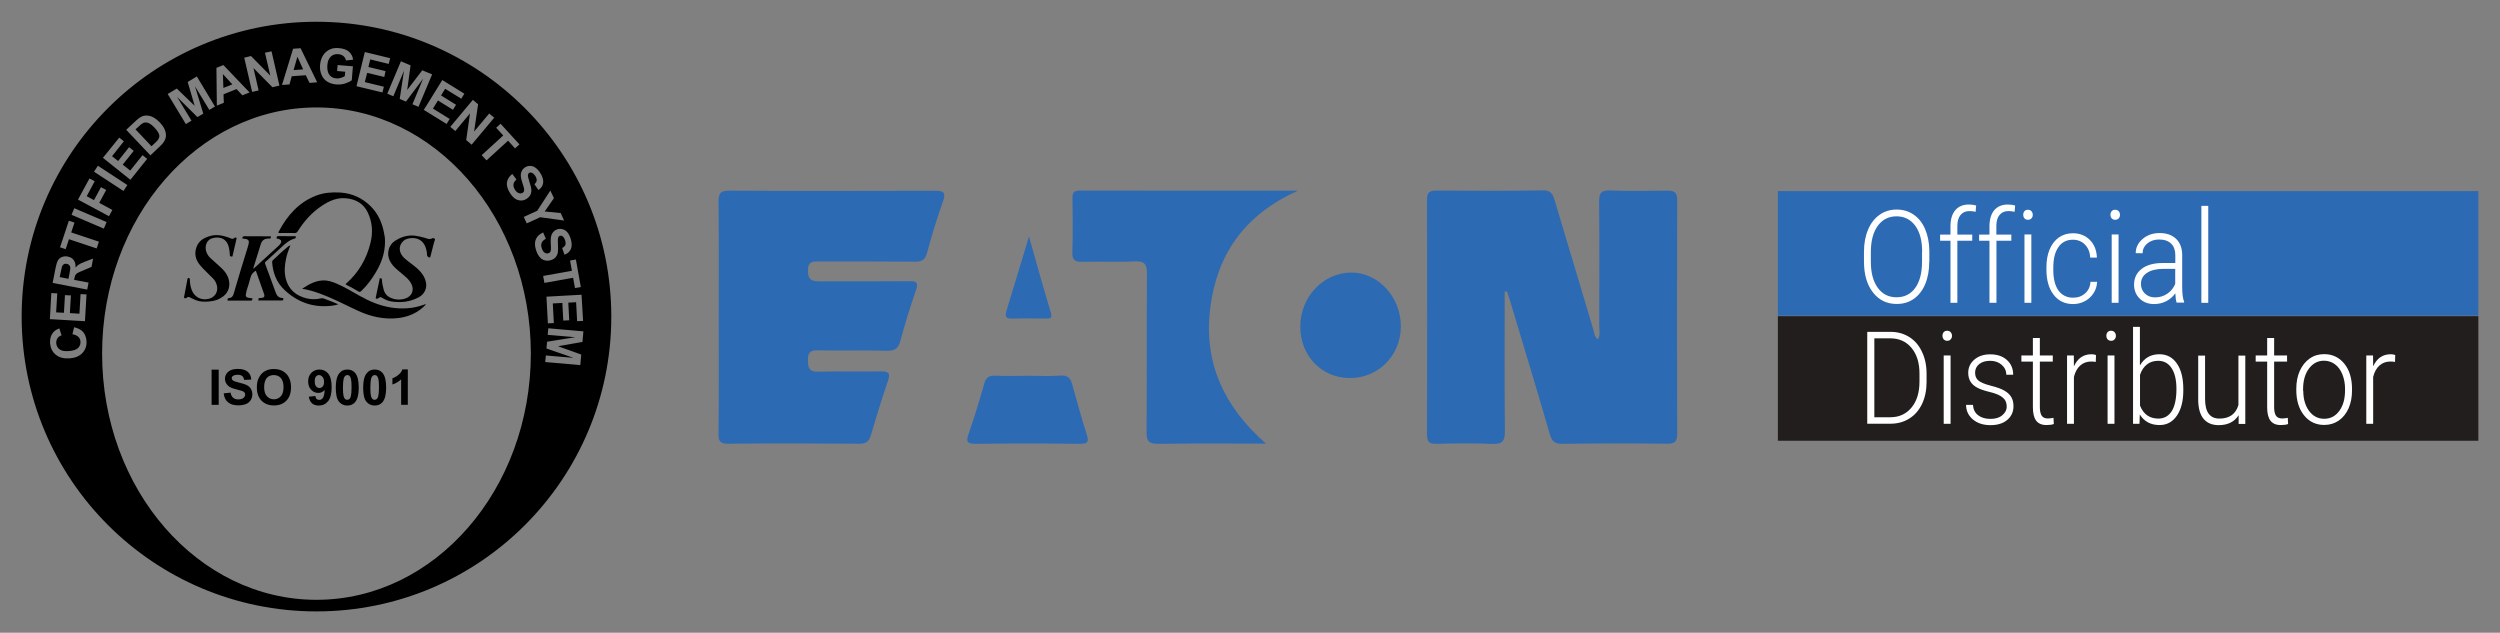
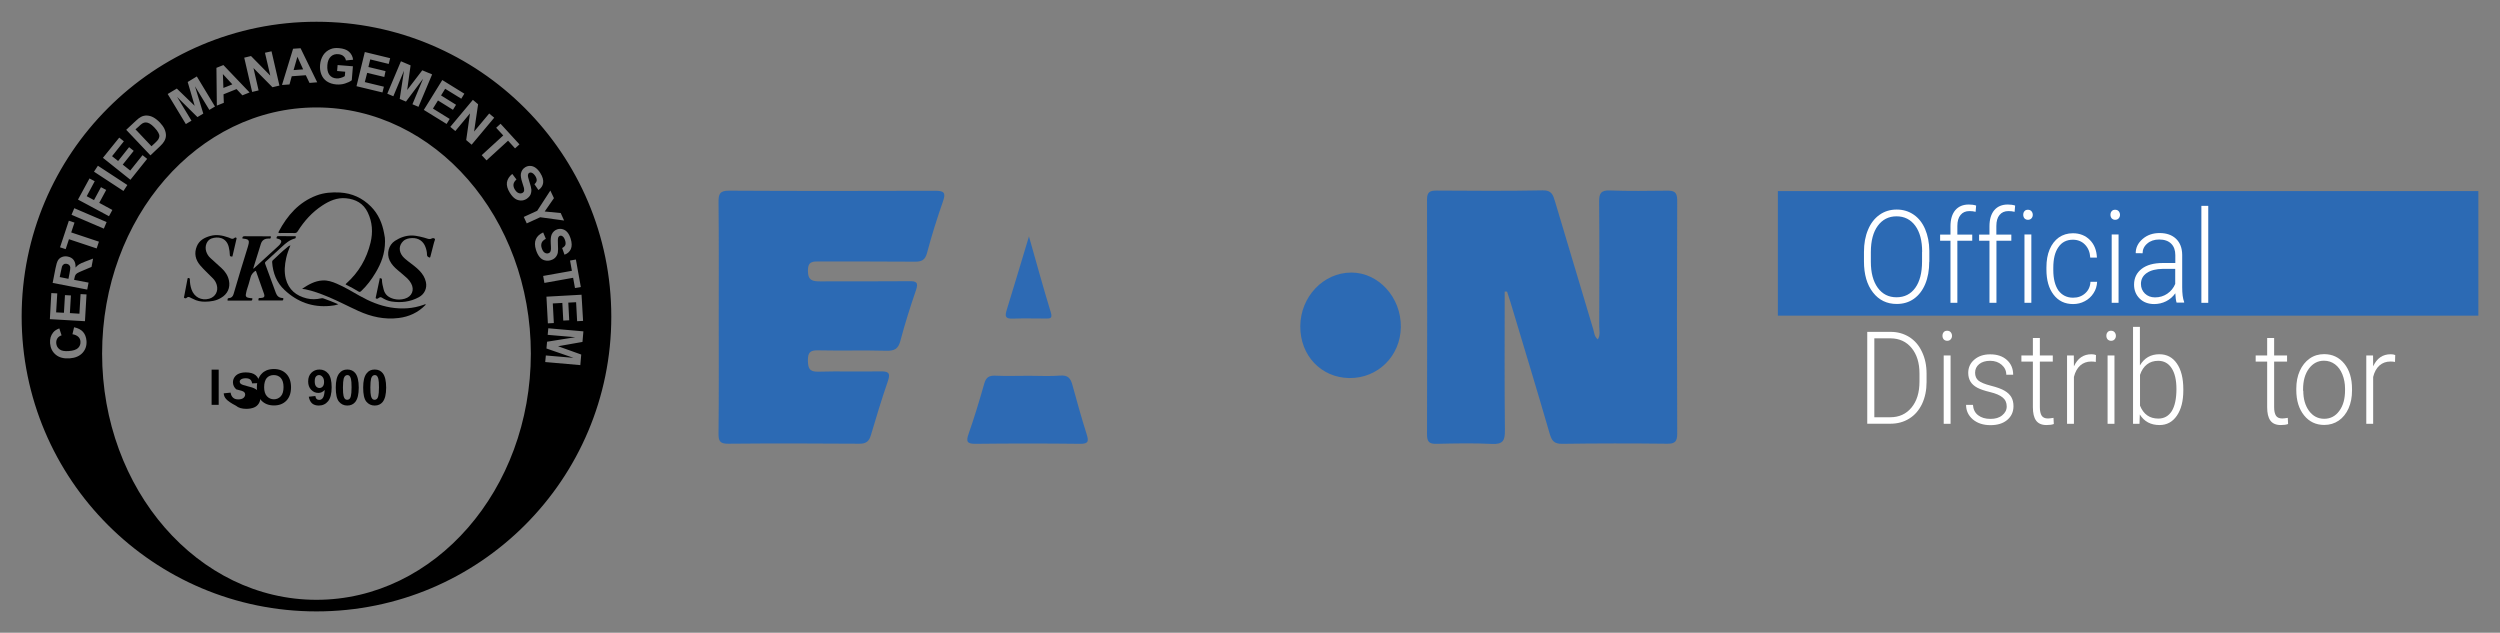
<svg xmlns="http://www.w3.org/2000/svg" version="1.1" id="Layer_1" x="0px" y="0px" viewBox="0 0 243.62 61.66" style="enable-background:new 0 0 243.62 61.66;" xml:space="preserve">
  <rect x="0" y="0" width="243.62" height="61.66" fill="#808080" stroke="none" />
  <style type="text/css">
	.st0{fill:#00A651;}
	.st1{fill-rule:evenodd;clip-rule:evenodd;fill:#00A651;}
	.st2{fill:#FFFFFF;}
	.st3{clip-path:url(#SVGID_2_);}
	.st4{fill:#939598;}
	.st5{fill:#2C6AB4;}
	.st6{fill:#221E1D;}
	.st7{fill:#2D6AB4;}
</style>
  <g>
    <g>
      <g>
        <rect x="173.25" y="18.62" class="st5" width="68.26" height="12.14" />
-         <rect x="173.25" y="30.81" class="st6" width="68.26" height="12.14" />
        <g>
          <g>
            <path class="st2" d="M188,25.51c0,0.82-0.13,1.55-0.39,2.17c-0.26,0.62-0.63,1.1-1.11,1.44c-0.48,0.34-1.04,0.5-1.67,0.5       c-0.95,0-1.73-0.37-2.31-1.12c-0.59-0.75-0.88-1.76-0.88-3.03v-0.92c0-0.82,0.13-1.54,0.4-2.17c0.26-0.63,0.64-1.11,1.12-1.45       c0.48-0.34,1.04-0.51,1.67-0.51c0.63,0,1.18,0.17,1.66,0.5c0.48,0.33,0.85,0.8,1.11,1.41c0.26,0.61,0.4,1.31,0.41,2.11V25.51z        M187.31,24.54c0-1.08-0.22-1.92-0.67-2.54c-0.45-0.61-1.06-0.92-1.83-0.92c-0.76,0-1.37,0.31-1.82,0.92       c-0.45,0.61-0.68,1.47-0.68,2.57v0.94c0,1.06,0.22,1.9,0.67,2.53c0.45,0.62,1.06,0.93,1.83,0.93c0.78,0,1.39-0.31,1.83-0.92       s0.66-1.47,0.66-2.56V24.54z" />
            <path class="st2" d="M190.07,29.51v-6.05h-1.01v-0.6h1.01v-0.81c0-0.68,0.16-1.2,0.47-1.57c0.32-0.37,0.76-0.55,1.32-0.55       c0.25,0,0.49,0.03,0.71,0.1l-0.05,0.61c-0.19-0.05-0.39-0.07-0.61-0.07c-0.37,0-0.66,0.13-0.86,0.38       c-0.21,0.25-0.31,0.61-0.31,1.08v0.83h1.45v0.6h-1.45v6.05H190.07z" />
            <path class="st2" d="M193.87,29.51v-6.05h-1.01v-0.6h1.01v-0.81c0-0.68,0.16-1.2,0.47-1.57c0.32-0.37,0.76-0.55,1.32-0.55       c0.25,0,0.49,0.03,0.71,0.1l-0.05,0.61c-0.19-0.05-0.39-0.07-0.61-0.07c-0.37,0-0.66,0.13-0.86,0.38       c-0.21,0.25-0.31,0.61-0.31,1.08v0.83H196v0.6h-1.45v6.05H193.87z" />
            <path class="st2" d="M197.16,20.93c0-0.14,0.04-0.26,0.12-0.35c0.08-0.1,0.19-0.14,0.34-0.14c0.14,0,0.26,0.05,0.34,0.14       c0.08,0.1,0.13,0.21,0.13,0.35s-0.04,0.25-0.13,0.35c-0.08,0.09-0.2,0.14-0.34,0.14c-0.14,0-0.25-0.05-0.34-0.14       C197.2,21.18,197.16,21.06,197.16,20.93z M197.95,29.51h-0.67v-6.66h0.67V29.51z" />
            <path class="st2" d="M202.02,29.01c0.47,0,0.86-0.14,1.18-0.43c0.32-0.29,0.49-0.66,0.51-1.12h0.65       c-0.02,0.41-0.13,0.78-0.35,1.11c-0.21,0.33-0.5,0.6-0.85,0.78c-0.35,0.19-0.73,0.28-1.14,0.28c-0.8,0-1.43-0.3-1.9-0.91       c-0.47-0.61-0.7-1.42-0.7-2.45v-0.22c0-0.66,0.1-1.24,0.31-1.74c0.21-0.5,0.51-0.89,0.9-1.17c0.39-0.27,0.85-0.41,1.37-0.41       c0.67,0,1.22,0.22,1.65,0.65c0.43,0.43,0.66,1.01,0.69,1.72h-0.65c-0.03-0.52-0.2-0.94-0.51-1.26       c-0.31-0.32-0.71-0.48-1.18-0.48c-0.61,0-1.08,0.24-1.41,0.72c-0.34,0.48-0.5,1.15-0.5,2.02v0.22c0,0.85,0.17,1.51,0.5,1.99       C200.94,28.77,201.41,29.01,202.02,29.01z" />
            <path class="st2" d="M205.66,20.93c0-0.14,0.04-0.26,0.12-0.35c0.08-0.1,0.19-0.14,0.34-0.14c0.14,0,0.26,0.05,0.34,0.14       c0.08,0.1,0.13,0.21,0.13,0.35s-0.04,0.25-0.13,0.35c-0.08,0.09-0.2,0.14-0.34,0.14c-0.14,0-0.25-0.05-0.34-0.14       C205.7,21.18,205.66,21.06,205.66,20.93z M206.45,29.51h-0.67v-6.66h0.67V29.51z" />
            <path class="st2" d="M212.11,29.51c-0.07-0.21-0.11-0.52-0.13-0.93c-0.24,0.34-0.54,0.6-0.9,0.78       c-0.36,0.18-0.75,0.27-1.16,0.27c-0.58,0-1.06-0.18-1.42-0.54c-0.36-0.36-0.54-0.81-0.54-1.35c0-0.65,0.25-1.16,0.74-1.54       c0.49-0.38,1.18-0.57,2.06-0.57h1.22v-0.76c0-0.48-0.13-0.85-0.4-1.12c-0.27-0.27-0.66-0.41-1.17-0.41       c-0.47,0-0.86,0.13-1.16,0.39c-0.31,0.26-0.46,0.58-0.46,0.95l-0.67-0.01c0-0.53,0.22-0.99,0.67-1.38       c0.45-0.39,1-0.58,1.66-0.58c0.68,0,1.21,0.19,1.6,0.56c0.39,0.37,0.59,0.89,0.6,1.55v3.15c0,0.64,0.06,1.13,0.19,1.45v0.07       H212.11z M210,28.98c0.45,0,0.85-0.12,1.2-0.36c0.35-0.24,0.61-0.56,0.77-0.95V26.2h-1.2c-0.67,0.01-1.19,0.14-1.57,0.4       c-0.38,0.26-0.57,0.62-0.57,1.07c0,0.37,0.13,0.68,0.38,0.93C209.27,28.85,209.6,28.98,210,28.98z" />
            <path class="st2" d="M215.19,29.51h-0.67v-9.45h0.67V29.51z" />
          </g>
        </g>
        <g>
          <g>
            <path class="st2" d="M181.96,41.3v-8.96h2.29c0.67,0,1.27,0.17,1.8,0.5c0.53,0.33,0.95,0.81,1.24,1.44       c0.3,0.62,0.45,1.33,0.45,2.13v0.82c0,0.8-0.15,1.51-0.44,2.13c-0.3,0.62-0.71,1.1-1.25,1.43c-0.54,0.34-1.15,0.5-1.85,0.5       H181.96z M182.65,32.98v7.68h1.55c0.86,0,1.55-0.31,2.07-0.94c0.52-0.63,0.78-1.47,0.78-2.54v-0.79c0-1.03-0.26-1.86-0.77-2.48       c-0.51-0.62-1.19-0.93-2.03-0.94H182.65z" />
            <path class="st2" d="M189.29,32.72c0-0.14,0.04-0.26,0.12-0.35c0.08-0.1,0.19-0.14,0.34-0.14c0.14,0,0.26,0.05,0.34,0.14       c0.08,0.1,0.13,0.21,0.13,0.35c0,0.14-0.04,0.25-0.13,0.35s-0.2,0.14-0.34,0.14c-0.14,0-0.25-0.05-0.34-0.14       C189.33,32.97,189.29,32.86,189.29,32.72z M190.08,41.3h-0.67v-6.66h0.67V41.3z" />
            <path class="st2" d="M195.55,39.61c0-0.37-0.13-0.66-0.4-0.88c-0.27-0.22-0.67-0.39-1.21-0.52c-0.54-0.13-0.96-0.27-1.26-0.43       c-0.3-0.16-0.52-0.36-0.66-0.59c-0.14-0.23-0.22-0.52-0.22-0.85c0-0.53,0.2-0.96,0.6-1.3c0.4-0.34,0.91-0.51,1.54-0.51       c0.68,0,1.22,0.18,1.63,0.55c0.41,0.37,0.61,0.85,0.61,1.44h-0.67c0-0.39-0.15-0.71-0.45-0.97c-0.3-0.26-0.67-0.39-1.13-0.39       c-0.44,0-0.8,0.11-1.06,0.32c-0.27,0.22-0.4,0.5-0.4,0.84c0,0.33,0.11,0.59,0.33,0.77c0.22,0.18,0.63,0.35,1.22,0.5       c0.59,0.15,1.03,0.31,1.33,0.49c0.29,0.17,0.51,0.38,0.65,0.62c0.14,0.24,0.21,0.54,0.21,0.88c0,0.56-0.21,1.01-0.62,1.35       c-0.41,0.34-0.95,0.5-1.62,0.5c-0.71,0-1.28-0.19-1.72-0.56c-0.44-0.38-0.66-0.85-0.66-1.42h0.67c0.03,0.43,0.19,0.77,0.5,1.01       c0.31,0.24,0.71,0.36,1.21,0.36c0.47,0,0.85-0.11,1.13-0.34C195.4,40.24,195.55,39.95,195.55,39.61z" />
            <path class="st2" d="M198.78,32.94v1.7h1.26v0.6h-1.26v4.44c0,0.37,0.06,0.64,0.18,0.83c0.12,0.18,0.32,0.27,0.61,0.27       c0.11,0,0.29-0.02,0.54-0.06l0.03,0.6c-0.18,0.07-0.42,0.1-0.72,0.1c-0.46,0-0.8-0.15-1.01-0.44c-0.21-0.29-0.31-0.72-0.31-1.3       v-4.44h-1.12v-0.6h1.12v-1.7H198.78z" />
            <path class="st2" d="M204.23,35.27c-0.14-0.03-0.29-0.04-0.45-0.04c-0.42,0-0.77,0.13-1.06,0.38c-0.29,0.26-0.5,0.63-0.62,1.12       v4.57h-0.67v-6.66h0.66l0.01,1.06c0.36-0.79,0.93-1.18,1.71-1.18c0.19,0,0.33,0.03,0.44,0.08L204.23,35.27z" />
            <path class="st2" d="M205.26,32.72c0-0.14,0.04-0.26,0.12-0.35c0.08-0.1,0.19-0.14,0.34-0.14c0.14,0,0.26,0.05,0.34,0.14       c0.08,0.1,0.13,0.21,0.13,0.35c0,0.14-0.04,0.25-0.13,0.35s-0.2,0.14-0.34,0.14c-0.14,0-0.25-0.05-0.34-0.14       C205.3,32.97,205.26,32.86,205.26,32.72z M206.05,41.3h-0.67v-6.66h0.67V41.3z" />
            <path class="st2" d="M212.76,38.04c0,1.04-0.21,1.86-0.63,2.47c-0.42,0.61-0.98,0.91-1.69,0.91c-0.85,0-1.49-0.34-1.92-1.03       l-0.03,0.91h-0.63v-9.45h0.67v3.76c0.43-0.73,1.06-1.09,1.9-1.09c0.72,0,1.29,0.3,1.7,0.9c0.42,0.6,0.63,1.44,0.63,2.51V38.04z        M212.09,37.91c0-0.88-0.16-1.56-0.47-2.03c-0.31-0.48-0.75-0.72-1.31-0.72c-0.43,0-0.8,0.12-1.09,0.35       c-0.3,0.23-0.53,0.57-0.68,1.02v3c0.34,0.84,0.93,1.26,1.79,1.26c0.55,0,0.99-0.24,1.3-0.72       C211.93,39.58,212.09,38.87,212.09,37.91z" />
-             <path class="st2" d="M218.15,40.46c-0.4,0.64-1.05,0.97-1.94,0.97c-0.65,0-1.14-0.21-1.48-0.62c-0.34-0.41-0.51-1.02-0.52-1.83       v-4.33h0.67v4.24c0,1.27,0.47,1.9,1.4,1.9c0.97,0,1.59-0.44,1.85-1.32v-4.82h0.67v6.66h-0.65L218.15,40.46z" />
            <path class="st2" d="M221.61,32.94v1.7h1.26v0.6h-1.26v4.44c0,0.37,0.06,0.64,0.18,0.83c0.12,0.18,0.32,0.27,0.61,0.27       c0.11,0,0.29-0.02,0.54-0.06l0.03,0.6c-0.18,0.07-0.42,0.1-0.72,0.1c-0.46,0-0.8-0.15-1.01-0.44c-0.21-0.29-0.31-0.72-0.31-1.3       v-4.44h-1.12v-0.6h1.12v-1.7H221.61z" />
            <path class="st2" d="M223.77,37.87c0-0.64,0.11-1.22,0.34-1.73c0.23-0.51,0.55-0.91,0.96-1.2c0.41-0.29,0.88-0.43,1.41-0.43       c0.81,0,1.46,0.31,1.97,0.93c0.5,0.62,0.75,1.44,0.75,2.47v0.15c0,0.64-0.11,1.22-0.34,1.74c-0.23,0.51-0.55,0.91-0.96,1.19       c-0.41,0.28-0.88,0.42-1.41,0.42c-0.8,0-1.46-0.31-1.96-0.93c-0.5-0.62-0.76-1.44-0.76-2.47V37.87z M224.45,38.08       c0,0.8,0.19,1.45,0.56,1.96c0.38,0.51,0.87,0.77,1.48,0.77c0.61,0,1.1-0.26,1.47-0.77c0.38-0.51,0.56-1.18,0.56-2.02v-0.14       c0-0.51-0.09-0.97-0.26-1.4c-0.17-0.42-0.41-0.75-0.72-0.98c-0.31-0.23-0.67-0.35-1.07-0.35c-0.6,0-1.09,0.26-1.47,0.77       c-0.38,0.51-0.57,1.19-0.57,2.02V38.08z" />
            <path class="st2" d="M233.39,35.27c-0.14-0.03-0.29-0.04-0.45-0.04c-0.42,0-0.77,0.13-1.06,0.38c-0.29,0.26-0.5,0.63-0.62,1.12       v4.57h-0.67v-6.66h0.66l0.01,1.06c0.36-0.79,0.93-1.18,1.71-1.18c0.19,0,0.34,0.03,0.44,0.08L233.39,35.27z" />
          </g>
        </g>
      </g>
      <g>
        <path class="st5" d="M146.63,28.41c0,4.51-0.03,9.02,0.02,13.53c0.01,0.98-0.18,1.37-1.25,1.32c-1.8-0.09-3.61-0.05-5.42-0.01     c-0.7,0.02-0.92-0.2-0.92-0.91c0.02-7.63,0.02-15.26,0-22.9c0-0.75,0.3-0.87,0.95-0.87c3.45,0.02,6.9,0.05,10.34-0.02     c0.88-0.02,1,0.49,1.18,1.07c1.24,4.16,2.48,8.31,3.73,12.47c0.1,0.33,0.1,0.72,0.45,0.98c0.26-0.43,0.13-0.88,0.13-1.31     c0.01-4.02,0.03-8.04-0.01-12.06c-0.01-0.81,0.14-1.18,1.06-1.14c1.84,0.07,3.69,0.04,5.54,0.02c0.69-0.01,1.01,0.11,1.01,0.93     c-0.03,7.59-0.03,15.18,0,22.77c0,0.76-0.24,0.97-0.98,0.96c-3.41-0.04-6.81-0.04-10.22,0.01c-0.8,0.01-1.03-0.3-1.23-1     c-1.24-4.28-2.54-8.54-3.82-12.81c-0.1-0.34-0.22-0.68-0.33-1.02C146.78,28.42,146.7,28.41,146.63,28.41z" />
        <path class="st5" d="M70.04,30.92c0-3.73,0.02-7.47-0.02-11.2c-0.01-0.79,0.1-1.15,1.04-1.14c6.69,0.04,13.38,0.03,20.07,0.01     c0.83,0,1.07,0.16,0.77,1.01c-0.58,1.66-1.11,3.34-1.56,5.04c-0.19,0.72-0.54,0.87-1.21,0.86c-3.08-0.03-6.16-0.01-9.23-0.02     c-0.65,0-1.18-0.06-1.17,0.91c0,0.97,0.48,1.03,1.23,1.03c2.87-0.02,5.75,0.01,8.62-0.02c0.7-0.01,0.95,0.1,0.68,0.88     c-0.56,1.63-1.08,3.27-1.52,4.94c-0.21,0.8-0.6,0.98-1.38,0.96c-2.21-0.06-4.43,0.01-6.65-0.04c-0.76-0.02-0.99,0.22-0.98,0.97     c0.01,0.73,0.11,1.13,0.99,1.11c2.01-0.06,4.02,0.01,6.03-0.03c0.73-0.01,1.08,0.07,0.78,0.93c-0.6,1.74-1.14,3.51-1.66,5.28     c-0.18,0.61-0.46,0.84-1.12,0.84c-4.27-0.03-8.54-0.04-12.8,0c-0.81,0.01-0.94-0.29-0.93-1C70.06,38.47,70.04,34.7,70.04,30.92z" />
-         <path class="st7" d="M123.37,43.23c-3.66,0-7.07-0.03-10.47,0.02c-0.92,0.01-1.18-0.23-1.17-1.16c0.04-5.13,0-10.25,0.04-15.38     c0.01-0.94-0.2-1.29-1.21-1.24c-1.68,0.09-3.36,0-5.04,0.04c-0.69,0.02-1.05-0.09-1.02-0.92c0.06-1.72,0.03-3.44,0.01-5.17     c0-0.5,0-0.85,0.69-0.85c6.97,0.02,13.93,0.01,21.29,0.01c-5.21,2.33-7.9,6.21-8.55,11.42     C117.27,35.27,119.23,39.61,123.37,43.23z" />
        <path class="st5" d="M126.71,31.79c0.02-2.87,2.24-5.22,4.96-5.23c2.66-0.01,4.88,2.42,4.84,5.32c-0.04,2.82-2.25,5-5.03,4.96     C128.74,36.8,126.69,34.64,126.71,31.79z" />
        <path class="st7" d="M100.26,36.62c1.02,0,2.05,0.06,3.07-0.02c0.74-0.06,1,0.27,1.17,0.9c0.44,1.61,0.89,3.22,1.39,4.81     c0.21,0.66,0.2,0.95-0.63,0.94c-3.39-0.04-6.79-0.04-10.18,0c-0.84,0.01-0.96-0.21-0.69-0.98c0.57-1.62,1.06-3.26,1.53-4.91     c0.17-0.57,0.44-0.77,1.04-0.75C98.05,36.66,99.16,36.62,100.26,36.62z" />
        <path class="st7" d="M100.27,23.04c0.77,2.7,1.41,5.06,2.13,7.4c0.19,0.62-0.09,0.6-0.51,0.6c-1.07,0-2.14-0.03-3.2,0.01     c-0.76,0.03-0.77-0.26-0.58-0.87C98.81,27.92,99.48,25.65,100.27,23.04z" />
      </g>
    </g>
  </g>
  <g>
    <g>
      <path d="M20.62,39.45v-3.43h0.69v3.43H20.62z" />
-       <path d="M21.8,38.33l0.67-0.07c0.04,0.23,0.12,0.39,0.25,0.5c0.12,0.11,0.29,0.16,0.5,0.16c0.22,0,0.39-0.05,0.5-0.14    c0.11-0.09,0.17-0.21,0.17-0.33c0-0.08-0.02-0.15-0.07-0.21c-0.05-0.06-0.13-0.11-0.25-0.15c-0.08-0.03-0.27-0.08-0.55-0.15    c-0.37-0.09-0.63-0.2-0.78-0.34c-0.21-0.19-0.32-0.42-0.32-0.69c0-0.17,0.05-0.34,0.15-0.49c0.1-0.15,0.24-0.27,0.43-0.35    c0.19-0.08,0.41-0.12,0.67-0.12c0.43,0,0.75,0.09,0.97,0.28s0.33,0.44,0.34,0.76l-0.69,0.03c-0.03-0.18-0.09-0.3-0.19-0.38    s-0.24-0.12-0.44-0.12c-0.2,0-0.36,0.04-0.47,0.12c-0.07,0.05-0.11,0.12-0.11,0.21c0,0.08,0.03,0.15,0.1,0.21    c0.09,0.07,0.3,0.15,0.64,0.23c0.34,0.08,0.59,0.16,0.75,0.25c0.16,0.08,0.29,0.2,0.38,0.35c0.09,0.15,0.14,0.33,0.14,0.55    c0,0.2-0.05,0.38-0.16,0.55c-0.11,0.17-0.26,0.3-0.46,0.38c-0.2,0.08-0.45,0.13-0.75,0.13c-0.43,0-0.77-0.1-1-0.3    C21.98,39.01,21.84,38.72,21.8,38.33z" />
+       <path d="M21.8,38.33l0.67-0.07c0.04,0.23,0.12,0.39,0.25,0.5c0.12,0.11,0.29,0.16,0.5,0.16c0.22,0,0.39-0.05,0.5-0.14    c0.11-0.09,0.17-0.21,0.17-0.33c0-0.08-0.02-0.15-0.07-0.21c-0.05-0.06-0.13-0.11-0.25-0.15c-0.08-0.03-0.27-0.08-0.55-0.15    c-0.21-0.19-0.32-0.42-0.32-0.69c0-0.17,0.05-0.34,0.15-0.49c0.1-0.15,0.24-0.27,0.43-0.35    c0.19-0.08,0.41-0.12,0.67-0.12c0.43,0,0.75,0.09,0.97,0.28s0.33,0.44,0.34,0.76l-0.69,0.03c-0.03-0.18-0.09-0.3-0.19-0.38    s-0.24-0.12-0.44-0.12c-0.2,0-0.36,0.04-0.47,0.12c-0.07,0.05-0.11,0.12-0.11,0.21c0,0.08,0.03,0.15,0.1,0.21    c0.09,0.07,0.3,0.15,0.64,0.23c0.34,0.08,0.59,0.16,0.75,0.25c0.16,0.08,0.29,0.2,0.38,0.35c0.09,0.15,0.14,0.33,0.14,0.55    c0,0.2-0.05,0.38-0.16,0.55c-0.11,0.17-0.26,0.3-0.46,0.38c-0.2,0.08-0.45,0.13-0.75,0.13c-0.43,0-0.77-0.1-1-0.3    C21.98,39.01,21.84,38.72,21.8,38.33z" />
      <path d="M25.03,37.76c0-0.35,0.05-0.64,0.16-0.88c0.08-0.17,0.18-0.33,0.32-0.47c0.13-0.14,0.28-0.24,0.44-0.31    c0.21-0.09,0.46-0.14,0.74-0.14c0.5,0,0.91,0.16,1.21,0.47c0.3,0.31,0.46,0.75,0.46,1.31c0,0.55-0.15,0.99-0.45,1.3    c-0.3,0.31-0.7,0.47-1.21,0.47c-0.51,0-0.92-0.16-1.22-0.47S25.03,38.3,25.03,37.76z M25.74,37.73c0,0.39,0.09,0.68,0.27,0.88    c0.18,0.2,0.41,0.3,0.68,0.3s0.5-0.1,0.68-0.3c0.18-0.2,0.26-0.5,0.26-0.89c0-0.39-0.09-0.69-0.26-0.88    c-0.17-0.19-0.4-0.29-0.69-0.29s-0.52,0.1-0.69,0.29C25.83,37.04,25.74,37.34,25.74,37.73z" />
      <path d="M30.09,38.66l0.64-0.07c0.02,0.13,0.06,0.23,0.12,0.29c0.07,0.06,0.15,0.09,0.26,0.09c0.14,0,0.25-0.06,0.35-0.19    c0.09-0.12,0.16-0.38,0.18-0.78c-0.17,0.19-0.37,0.29-0.62,0.29c-0.27,0-0.5-0.1-0.7-0.31s-0.29-0.48-0.29-0.81    c0-0.35,0.1-0.63,0.31-0.84c0.21-0.21,0.47-0.32,0.79-0.32c0.35,0,0.63,0.13,0.86,0.4c0.22,0.27,0.33,0.71,0.33,1.33    c0,0.63-0.12,1.08-0.35,1.36c-0.23,0.28-0.53,0.42-0.91,0.42c-0.27,0-0.48-0.07-0.65-0.21C30.24,39.15,30.14,38.94,30.09,38.66z     M31.58,37.22c0-0.21-0.05-0.38-0.15-0.49c-0.1-0.12-0.21-0.18-0.34-0.18c-0.12,0-0.22,0.05-0.3,0.14s-0.12,0.25-0.12,0.47    c0,0.22,0.04,0.38,0.13,0.49c0.09,0.1,0.2,0.16,0.33,0.16c0.13,0,0.23-0.05,0.32-0.15C31.54,37.56,31.58,37.41,31.58,37.22z" />
      <path d="M33.85,36.01c0.33,0,0.59,0.12,0.78,0.36c0.22,0.28,0.33,0.75,0.33,1.4c0,0.65-0.11,1.11-0.34,1.4    c-0.19,0.23-0.44,0.35-0.78,0.35c-0.33,0-0.6-0.13-0.81-0.38c-0.21-0.26-0.31-0.71-0.31-1.37c0-0.65,0.11-1.11,0.34-1.39    C33.26,36.12,33.52,36.01,33.85,36.01z M33.85,36.55c-0.08,0-0.15,0.03-0.21,0.08s-0.11,0.14-0.15,0.27    c-0.04,0.17-0.07,0.46-0.07,0.86c0,0.4,0.02,0.68,0.06,0.83c0.04,0.15,0.09,0.25,0.15,0.3c0.06,0.05,0.13,0.07,0.21,0.07    c0.08,0,0.15-0.03,0.21-0.08c0.06-0.05,0.11-0.14,0.14-0.27c0.04-0.17,0.07-0.45,0.07-0.86c0-0.4-0.02-0.68-0.06-0.83    c-0.04-0.15-0.09-0.25-0.15-0.3S33.93,36.55,33.85,36.55z" />
      <path d="M36.52,36.01c0.33,0,0.59,0.12,0.78,0.36c0.22,0.28,0.33,0.75,0.33,1.4c0,0.65-0.11,1.11-0.34,1.4    c-0.19,0.23-0.44,0.35-0.78,0.35c-0.33,0-0.6-0.13-0.81-0.38c-0.21-0.26-0.31-0.71-0.31-1.37c0-0.65,0.11-1.11,0.34-1.39    C35.93,36.12,36.18,36.01,36.52,36.01z M36.52,36.55c-0.08,0-0.15,0.03-0.21,0.08s-0.11,0.14-0.15,0.27    c-0.04,0.17-0.07,0.46-0.07,0.86c0,0.4,0.02,0.68,0.06,0.83c0.04,0.15,0.09,0.25,0.15,0.3c0.06,0.05,0.13,0.07,0.21,0.07    c0.08,0,0.15-0.03,0.21-0.08c0.06-0.05,0.11-0.14,0.14-0.27c0.04-0.17,0.07-0.45,0.07-0.86c0-0.4-0.02-0.68-0.06-0.83    c-0.04-0.15-0.09-0.25-0.15-0.3S36.6,36.55,36.52,36.55z" />
-       <path d="M39.75,39.45h-0.66v-2.48c-0.24,0.22-0.52,0.39-0.85,0.5v-0.6c0.17-0.06,0.36-0.16,0.56-0.32    c0.2-0.16,0.34-0.34,0.41-0.55h0.53V39.45z" />
    </g>
  </g>
  <g>
    <g>
      <path d="M6.51,25.71c-0.11-0.02-0.21-0.01-0.29,0.04c-0.08,0.05-0.14,0.12-0.18,0.23c-0.02,0.05-0.05,0.22-0.11,0.49L5.82,27    l0.85,0.17l0.1-0.5c0.06-0.33,0.09-0.53,0.08-0.62c-0.01-0.09-0.05-0.16-0.11-0.22C6.69,25.77,6.61,25.73,6.51,25.71z" />
      <path d="M15.14,13.9c0.14-0.13,0.23-0.24,0.28-0.31c0.06-0.1,0.1-0.2,0.11-0.3c0.01-0.1-0.02-0.22-0.1-0.36    c-0.07-0.14-0.2-0.31-0.38-0.5s-0.34-0.32-0.47-0.39c-0.13-0.07-0.26-0.11-0.37-0.11c-0.12,0-0.23,0.03-0.34,0.1    c-0.08,0.05-0.23,0.17-0.43,0.37L13.2,12.6l1.56,1.65L15.14,13.9z" />
      <polygon points="22.64,8.22 21.72,7.22 21.77,8.57   " />
      <path d="M30.84,2.12c-15.87,0-28.73,12.86-28.73,28.73c0,15.87,12.86,28.73,28.73,28.73c15.87,0,28.73-12.86,28.73-28.73    C59.56,14.99,46.7,2.12,30.84,2.12z M56.82,31.27l-0.58,0.03l-0.1-1.85l-0.76,0.04l0.09,1.72l-0.58,0.03l-0.09-1.72l-0.93,0.05    l0.1,1.91l-0.58,0.03l-0.14-2.6l3.42-0.19L56.82,31.27z M53.98,19.31l-0.9,1.3l1.56,0.15l0.33,0.73l-2.33-0.32l-1.31,0.6    l-0.29-0.63l1.31-0.6l1.28-1.97L53.98,19.31z M51.06,18.32c-0.02-0.08-0.08-0.27-0.17-0.55c-0.12-0.36-0.16-0.64-0.13-0.84    c0.05-0.28,0.19-0.49,0.42-0.63c0.15-0.09,0.31-0.14,0.49-0.13c0.18,0,0.35,0.06,0.52,0.18c0.17,0.12,0.32,0.29,0.46,0.51    c0.23,0.36,0.32,0.69,0.28,0.97c-0.04,0.28-0.2,0.51-0.46,0.69l-0.39-0.57c0.13-0.12,0.21-0.24,0.22-0.36s-0.03-0.27-0.13-0.43    c-0.11-0.17-0.23-0.28-0.36-0.33c-0.08-0.03-0.16-0.03-0.24,0.02c-0.07,0.04-0.11,0.11-0.12,0.2c-0.02,0.11,0.03,0.33,0.14,0.66    c0.11,0.33,0.17,0.58,0.19,0.76c0.01,0.18-0.02,0.35-0.09,0.51c-0.08,0.16-0.21,0.29-0.39,0.41c-0.17,0.1-0.35,0.16-0.55,0.15    s-0.39-0.06-0.57-0.19s-0.34-0.31-0.5-0.57c-0.23-0.37-0.32-0.7-0.28-1.01c0.05-0.3,0.22-0.58,0.52-0.82l0.41,0.54    c-0.17,0.15-0.27,0.31-0.29,0.47c-0.02,0.16,0.02,0.33,0.13,0.51c0.12,0.19,0.25,0.31,0.39,0.35c0.14,0.05,0.26,0.03,0.37-0.03    c0.07-0.04,0.11-0.1,0.14-0.17C51.08,18.54,51.08,18.44,51.06,18.32z M48.78,12.06l1.84,2.01l-0.43,0.39l-0.68-0.75l-2.1,1.92    l-0.47-0.51l2.1-1.92l-0.69-0.75L48.78,12.06z M46.59,10.16l-0.39,2.66l1.47-1.76l0.49,0.41l-2.2,2.63l-0.53-0.45l0.37-2.6    l-1.43,1.72l-0.49-0.41l2.2-2.63L46.59,10.16z M45.25,9.13l-0.3,0.49l-1.57-0.97l-0.4,0.65l1.46,0.91l-0.3,0.49l-1.46-0.91    l-0.49,0.79l1.63,1.01l-0.3,0.49l-2.22-1.37l1.8-2.91L45.25,9.13z M40.01,6.37l-0.33,2.4l1.47-1.92l0.96,0.4l-1.33,3.16    l-0.59-0.25l1.04-2.49L39.56,9.9l-0.61-0.26l0.42-2.75l-1.04,2.49l-0.59-0.25l1.33-3.16L40.01,6.37z M35.55,5.07l2.47,0.6    l-0.14,0.56l-1.8-0.44l-0.18,0.74l1.67,0.4L37.45,7.5l-1.67-0.4L35.55,8l1.86,0.45l-0.14,0.56L34.74,8.4L35.55,5.07z M31.5,5.37    c0.17-0.26,0.41-0.46,0.71-0.58c0.23-0.1,0.51-0.13,0.83-0.1c0.42,0.04,0.75,0.15,0.97,0.35s0.36,0.46,0.4,0.78l-0.7,0.07    c-0.03-0.17-0.11-0.31-0.24-0.42c-0.12-0.11-0.29-0.17-0.49-0.19c-0.3-0.03-0.55,0.05-0.74,0.23c-0.19,0.18-0.31,0.45-0.34,0.83    c-0.03,0.41,0.03,0.72,0.19,0.94c0.16,0.22,0.39,0.34,0.68,0.36c0.14,0.01,0.29,0,0.44-0.05c0.15-0.04,0.28-0.1,0.39-0.17    l0.04-0.43l-0.79-0.07l0.05-0.58l1.49,0.12l-0.11,1.36c-0.16,0.13-0.38,0.23-0.66,0.32s-0.57,0.11-0.85,0.09    c-0.36-0.03-0.66-0.13-0.92-0.3c-0.25-0.17-0.43-0.4-0.54-0.69c-0.11-0.29-0.15-0.6-0.12-0.93C31.22,5.95,31.33,5.64,31.5,5.37z     M28.56,4.75l0.73-0.05l1.62,3.32l-0.75,0.06l-0.36-0.75l-1.37,0.1l-0.22,0.8l-0.73,0.05L28.56,4.75z M24.46,5.46l1.88,1.91    l-0.52-2.23L26.46,5l0.77,3.34L26.55,8.5L24.7,6.63l0.5,2.18l-0.63,0.15l-0.77-3.34L24.46,5.46z M21.77,6.34l2.55,2.67l-0.7,0.28    l-0.57-0.61l-1.27,0.51l0.03,0.83l-0.68,0.27l-0.04-3.68L21.77,6.34z M17.23,8.63l1.74,1.68l-0.68-2.32l0.89-0.54l1.77,2.93    l-0.55,0.33L19,8.41l0.81,2.66l-0.57,0.34l-1.98-1.96l1.4,2.31l-0.55,0.33l-1.77-2.93L17.23,8.63z M13.22,11.79    c0.21-0.2,0.38-0.33,0.52-0.4c0.19-0.1,0.38-0.14,0.59-0.13c0.21,0.01,0.42,0.07,0.62,0.18s0.42,0.28,0.64,0.51    c0.19,0.2,0.34,0.41,0.43,0.6c0.11,0.24,0.16,0.47,0.15,0.69c-0.01,0.17-0.06,0.35-0.17,0.53c-0.08,0.14-0.21,0.3-0.39,0.47    l-0.95,0.9l-2.36-2.49L13.22,11.79z M11.62,13.41l0.45,0.36l-1.15,1.45l0.59,0.47l1.07-1.35l0.45,0.36l-1.07,1.34l0.73,0.58    l1.2-1.5l0.45,0.36l-1.63,2.04l-2.68-2.14L11.62,13.41z M9.54,16.15l2.87,1.88l-0.38,0.58l-2.87-1.88L9.54,16.15z M8.72,17.39    l0.51,0.27l-0.78,1.46l0.71,0.38l0.68-1.26l0.51,0.27l-0.68,1.26l1.28,0.69l-0.33,0.61l-3.02-1.62L8.72,17.39z M7.24,20.29    l3.15,1.35l-0.27,0.64l-3.15-1.35L7.24,20.29z M8.04,34.39c-0.29,0.31-0.7,0.49-1.24,0.53c-0.57,0.04-1.02-0.07-1.36-0.35    s-0.52-0.65-0.56-1.12c-0.03-0.42,0.07-0.77,0.3-1.05c0.13-0.17,0.34-0.3,0.6-0.4L6,32.68c-0.17,0.05-0.31,0.15-0.4,0.28    s-0.13,0.29-0.12,0.48c0.02,0.25,0.12,0.45,0.32,0.6c0.19,0.15,0.49,0.2,0.9,0.17c0.43-0.03,0.73-0.13,0.91-0.3    c0.17-0.17,0.25-0.38,0.23-0.63c-0.01-0.18-0.08-0.34-0.21-0.46s-0.32-0.21-0.57-0.25l0.16-0.68c0.38,0.08,0.67,0.23,0.87,0.45    c0.2,0.23,0.31,0.52,0.34,0.89C8.46,33.69,8.33,34.07,8.04,34.39z M8.28,31.3l-3.42-0.2L5,28.56l0.58,0.03l-0.11,1.85l0.76,0.04    l0.1-1.72l0.58,0.03l-0.1,1.72l0.93,0.06l0.11-1.91l0.58,0.03L8.28,31.3z M8.92,26.01l-0.83,0.35c-0.3,0.12-0.48,0.21-0.56,0.26    c-0.08,0.05-0.14,0.11-0.18,0.18c-0.04,0.07-0.07,0.18-0.1,0.33l-0.03,0.14l1.41,0.27l-0.13,0.68l-3.37-0.65l0.28-1.43    c0.07-0.36,0.15-0.62,0.24-0.77c0.09-0.15,0.22-0.26,0.4-0.33C6.21,24.98,6.4,24.96,6.6,25c0.25,0.05,0.45,0.16,0.58,0.34    s0.2,0.42,0.18,0.73c0.11-0.13,0.23-0.23,0.35-0.31s0.33-0.17,0.62-0.28l0.74-0.28L8.92,26.01z M9.42,24.21l-2.7-0.9L6.4,24.28    L5.85,24.1l0.86-2.59l0.55,0.18l-0.32,0.96l2.7,0.9L9.42,24.21z M30.84,58.45c-11.54,0-20.89-10.74-20.89-23.99    c0-13.25,9.35-23.99,20.89-23.99c11.53,0,20.89,10.74,20.89,23.99C51.72,47.71,42.37,58.45,30.84,58.45z M52.23,24.35    c-0.13-0.41-0.13-0.76-0.01-1.04c0.12-0.28,0.36-0.5,0.71-0.66l0.26,0.62c-0.2,0.11-0.34,0.23-0.4,0.38    c-0.06,0.15-0.07,0.33,0,0.53c0.07,0.21,0.16,0.36,0.28,0.44c0.12,0.08,0.25,0.1,0.37,0.06c0.08-0.02,0.14-0.07,0.18-0.13    c0.04-0.06,0.06-0.16,0.07-0.28c0-0.09,0-0.28-0.02-0.57c-0.02-0.38,0.01-0.66,0.09-0.85c0.12-0.26,0.31-0.43,0.57-0.51    c0.17-0.05,0.34-0.05,0.51,0c0.17,0.05,0.33,0.15,0.46,0.31c0.13,0.15,0.23,0.36,0.31,0.61c0.13,0.41,0.13,0.75,0.02,1.01    c-0.12,0.26-0.32,0.45-0.62,0.55l-0.23-0.65c0.16-0.08,0.26-0.18,0.31-0.29c0.04-0.12,0.04-0.27-0.02-0.45    c-0.06-0.19-0.14-0.33-0.26-0.41c-0.07-0.05-0.15-0.07-0.24-0.04c-0.08,0.02-0.13,0.08-0.17,0.16c-0.04,0.1-0.05,0.33-0.03,0.68    s0.02,0.61-0.01,0.79c-0.03,0.18-0.11,0.33-0.22,0.46c-0.11,0.13-0.27,0.23-0.48,0.29c-0.19,0.06-0.38,0.06-0.58,0.01    s-0.36-0.16-0.5-0.33S52.32,24.64,52.23,24.35z M52.93,26.89l2.8-0.5l-0.18-1l0.57-0.1l0.48,2.68l-0.57,0.1l-0.18-1l-2.8,0.5    L52.93,26.89z M56.64,34.55l-0.09,1.03l-3.42-0.3l0.06-0.64l2.69,0.23l-2.63-0.91l0.06-0.66l2.75-0.44l-2.69-0.23l0.06-0.64    l3.42,0.3l-0.09,1.03l-2.38,0.42L56.64,34.55z" />
      <polygon points="28.98,5.53 28.61,6.83 29.54,6.76   " />
    </g>
  </g>
  <g>
    <g>
      <path d="M42.39,23.35c-0.13,0.34-0.19,0.69-0.29,1.04c-0.06,0.2-0.11,0.41-0.16,0.62c-0.02,0.08-0.04,0.11-0.13,0.07    c-0.12-0.05-0.2-0.11-0.2-0.26c0-0.26-0.06-0.51-0.15-0.75c-0.21-0.57-0.68-0.89-1.3-0.87c-0.32,0.01-0.62,0.07-0.86,0.29    c-0.44,0.41-0.46,1-0.06,1.49c0.16,0.19,0.34,0.33,0.53,0.48c0.39,0.3,0.79,0.58,1.13,0.94c0.29,0.31,0.51,0.66,0.6,1.07    c0.14,0.61-0.13,1.19-0.68,1.49c-0.84,0.46-1.73,0.56-2.67,0.42c-0.34-0.05-0.64-0.19-0.93-0.37c-0.1-0.06-0.18-0.07-0.27,0    c-0.05,0.04-0.1,0.06-0.15,0.09c-0.05,0.03-0.1,0.01-0.15-0.01c-0.07-0.03-0.03-0.08-0.03-0.12c0.12-0.58,0.24-1.17,0.37-1.75    c0.01-0.04-0.02-0.13,0.07-0.11c0.07,0.02,0.16,0.02,0.16,0.14c0,0.32,0.08,0.63,0.16,0.94c0.13,0.54,0.5,0.81,1,0.94    c0.35,0.09,0.71,0.08,1.06-0.02c0.7-0.2,0.98-0.86,0.62-1.5c-0.1-0.17-0.21-0.33-0.36-0.47c-0.3-0.28-0.63-0.55-0.95-0.82    c-0.32-0.27-0.6-0.56-0.78-0.94c-0.32-0.67-0.1-1.51,0.52-1.91c0.5-0.32,1.03-0.52,1.64-0.52c0.26,0,0.51,0.05,0.76,0.1    c0.28,0.06,0.57,0.14,0.84,0.23c0.12,0.03,0.22,0.02,0.32-0.03c0.1-0.05,0.19-0.06,0.29-0.01C42.39,23.29,42.39,23.32,42.39,23.35    z" />
      <path d="M37.52,23.52c0,1.19-0.38,2.16-0.93,3.07c-0.39,0.65-0.84,1.26-1.4,1.78c-0.1,0.09-0.16,0.1-0.27,0.03    c-0.37-0.23-0.76-0.44-1.15-0.63c-0.1-0.05-0.12-0.07-0.02-0.15c1.21-1.08,1.98-2.41,2.36-3.98c0.24-1,0.18-1.99-0.27-2.93    c-0.42-0.89-1.18-1.3-2.13-1.39c-0.86-0.08-1.61,0.25-2.31,0.71c-0.99,0.65-1.76,1.51-2.39,2.51c-0.08,0.12-0.15,0.17-0.3,0.17    c-0.49-0.01-0.97-0.01-1.46,0c-0.13,0-0.14-0.04-0.09-0.14c0.84-1.58,1.96-2.87,3.68-3.52c0.74-0.28,1.5-0.33,2.28-0.29    c1.19,0.07,2.19,0.53,3.03,1.37c0.72,0.73,1.1,1.62,1.28,2.61C37.5,23.03,37.53,23.32,37.52,23.52z" />
      <path d="M23.62,23.24c-0.01-0.17,0.06-0.22,0.23-0.22c0.8,0.01,1.6,0,2.4,0.01c0.05,0,0.14-0.06,0.14,0.06    c0,0.09-0.01,0.18-0.14,0.16c-0.04-0.01-0.09,0-0.13,0c-0.35,0.01-0.59,0.17-0.7,0.52c-0.24,0.78-0.49,1.57-0.73,2.35    c0,0.01,0,0.03,0,0.05c0.05,0.01,0.07-0.03,0.1-0.06c0.78-0.71,1.55-1.42,2.33-2.13c0.1-0.09,0.18-0.18,0.24-0.29    c0.09-0.16,0.06-0.27-0.1-0.36c-0.06-0.03-0.13-0.04-0.19-0.07c-0.04-0.02-0.15,0.02-0.12-0.1c0.02-0.09,0.04-0.15,0.16-0.15    c0.53,0.01,1.07,0,1.6,0.01c0.04,0,0.11-0.03,0.11,0.04c0,0.06,0.02,0.16-0.08,0.18c-0.5,0.13-0.89,0.45-1.26,0.8    c-0.53,0.49-1.06,0.98-1.59,1.46c-0.07,0.07-0.08,0.12-0.05,0.21c0.35,0.94,0.7,1.89,1.04,2.83c0.11,0.3,0.3,0.48,0.63,0.5    c0.06,0,0.12,0,0.1,0.08c-0.02,0.06,0.01,0.15-0.09,0.16c-0.03,0-0.05,0-0.08,0c-0.71,0-1.41,0-2.12,0    c-0.05,0-0.15,0.05-0.14-0.07c0.01-0.08,0-0.18,0.13-0.17c0.04,0,0.07,0,0.11,0c0.32-0.02,0.41-0.13,0.3-0.43    c-0.25-0.72-0.51-1.44-0.76-2.15c-0.03-0.08-0.06-0.08-0.12-0.03c-0.21,0.16-0.37,0.35-0.43,0.62c-0.1,0.42-0.24,0.83-0.37,1.24    c-0.04,0.14-0.06,0.29-0.09,0.44C23.94,28.87,24,28.96,24.14,29c0.11,0.03,0.23,0.05,0.35,0.06c0.04,0,0.12-0.03,0.1,0.05    c-0.01,0.06,0.01,0.16-0.09,0.18c-0.03,0.01-0.05,0-0.08,0c-0.71,0-1.41,0-2.12,0c-0.05,0-0.14,0.04-0.13-0.06    c0.01-0.07,0-0.18,0.13-0.18c0.25-0.01,0.39-0.16,0.46-0.39c0.44-1.54,0.92-3.07,1.39-4.6c0.04-0.12,0.06-0.24,0.09-0.36    c0.05-0.23-0.05-0.37-0.28-0.41C23.85,23.27,23.74,23.26,23.62,23.24z" />
      <path d="M29.44,28.14c0.62-0.41,1.24-0.77,1.99-0.81c0.49-0.03,0.94,0.12,1.38,0.31c0.78,0.33,1.51,0.78,2.24,1.19    c0.94,0.53,1.93,0.95,3.01,1.13c1.1,0.18,2.18,0.12,3.23-0.26c0.06-0.02,0.12-0.07,0.19-0.04c0.01,0.05-0.03,0.07-0.05,0.09    c-0.71,0.72-1.59,1.12-2.59,1.24c-1.37,0.17-2.67-0.12-3.92-0.69c-0.99-0.45-1.95-0.96-2.96-1.38c-0.72-0.3-1.45-0.57-2.21-0.73    C29.66,28.18,29.56,28.17,29.44,28.14z" />
      <path d="M19.98,29.4c-0.41,0-0.8-0.07-1.16-0.27c-0.09-0.05-0.2-0.08-0.29-0.14c-0.13-0.08-0.24-0.07-0.34,0.03    c-0.07,0.06-0.13,0.07-0.22,0.02c-0.08-0.05-0.03-0.12-0.02-0.17c0.1-0.56,0.21-1.12,0.32-1.68c0.01-0.06,0.02-0.12,0.1-0.1    c0.07,0.02,0.13,0.02,0.13,0.12c0,0.34,0.05,0.67,0.16,0.99c0.26,0.75,0.96,1.12,1.72,0.91c0.61-0.17,0.92-0.74,0.74-1.35    c-0.07-0.24-0.19-0.45-0.37-0.63c-0.41-0.43-0.86-0.82-1.24-1.27c-0.47-0.55-0.61-1.18-0.33-1.86c0.24-0.58,0.74-0.85,1.32-1.01    c0.59-0.16,1.16-0.06,1.73,0.14c0.08,0.03,0.15,0.05,0.22,0.09c0.16,0.08,0.3,0.07,0.42-0.05c0.05-0.04,0.09-0.04,0.14-0.01    c0.07,0.04,0.04,0.09,0.03,0.14c-0.12,0.53-0.25,1.07-0.37,1.6c-0.01,0.05-0.01,0.13-0.1,0.1c-0.07-0.02-0.17,0-0.17-0.12    c-0.01-0.28-0.04-0.55-0.11-0.82c-0.24-0.95-1.09-1.03-1.68-0.82c-0.45,0.16-0.68,0.73-0.52,1.25c0.08,0.25,0.21,0.47,0.41,0.65    c0.37,0.33,0.73,0.66,1.09,0.99c0.36,0.33,0.62,0.72,0.72,1.2c0.15,0.71-0.14,1.34-0.78,1.7C21.06,29.32,20.53,29.39,19.98,29.4z" />
      <path d="M28.29,23.93c-0.15,0.4-0.31,0.79-0.4,1.21c-0.15,0.67-0.21,1.35-0.04,2.03c0.28,1.06,1.01,1.66,2.05,1.91    c0.46,0.11,0.93,0.1,1.4-0.01c0.08-0.02,0.14-0.02,0.22,0.01c0.48,0.17,0.96,0.36,1.45,0.57c-0.28,0.1-0.54,0.14-0.81,0.16    c-1.71,0.16-3.18-0.38-4.42-1.54c-0.79-0.73-1.15-1.67-1.22-2.73c0-0.06,0.01-0.11,0.05-0.16c0.48-0.45,0.95-0.91,1.46-1.32    c0.07-0.06,0.15-0.12,0.25-0.14C28.28,23.92,28.28,23.93,28.29,23.93z" />
      <path d="M28.27,23.92c0.01-0.01,0.02-0.02,0.03,0c0,0-0.01,0.01-0.02,0.02C28.28,23.93,28.28,23.92,28.27,23.92z" />
    </g>
  </g>
</svg>